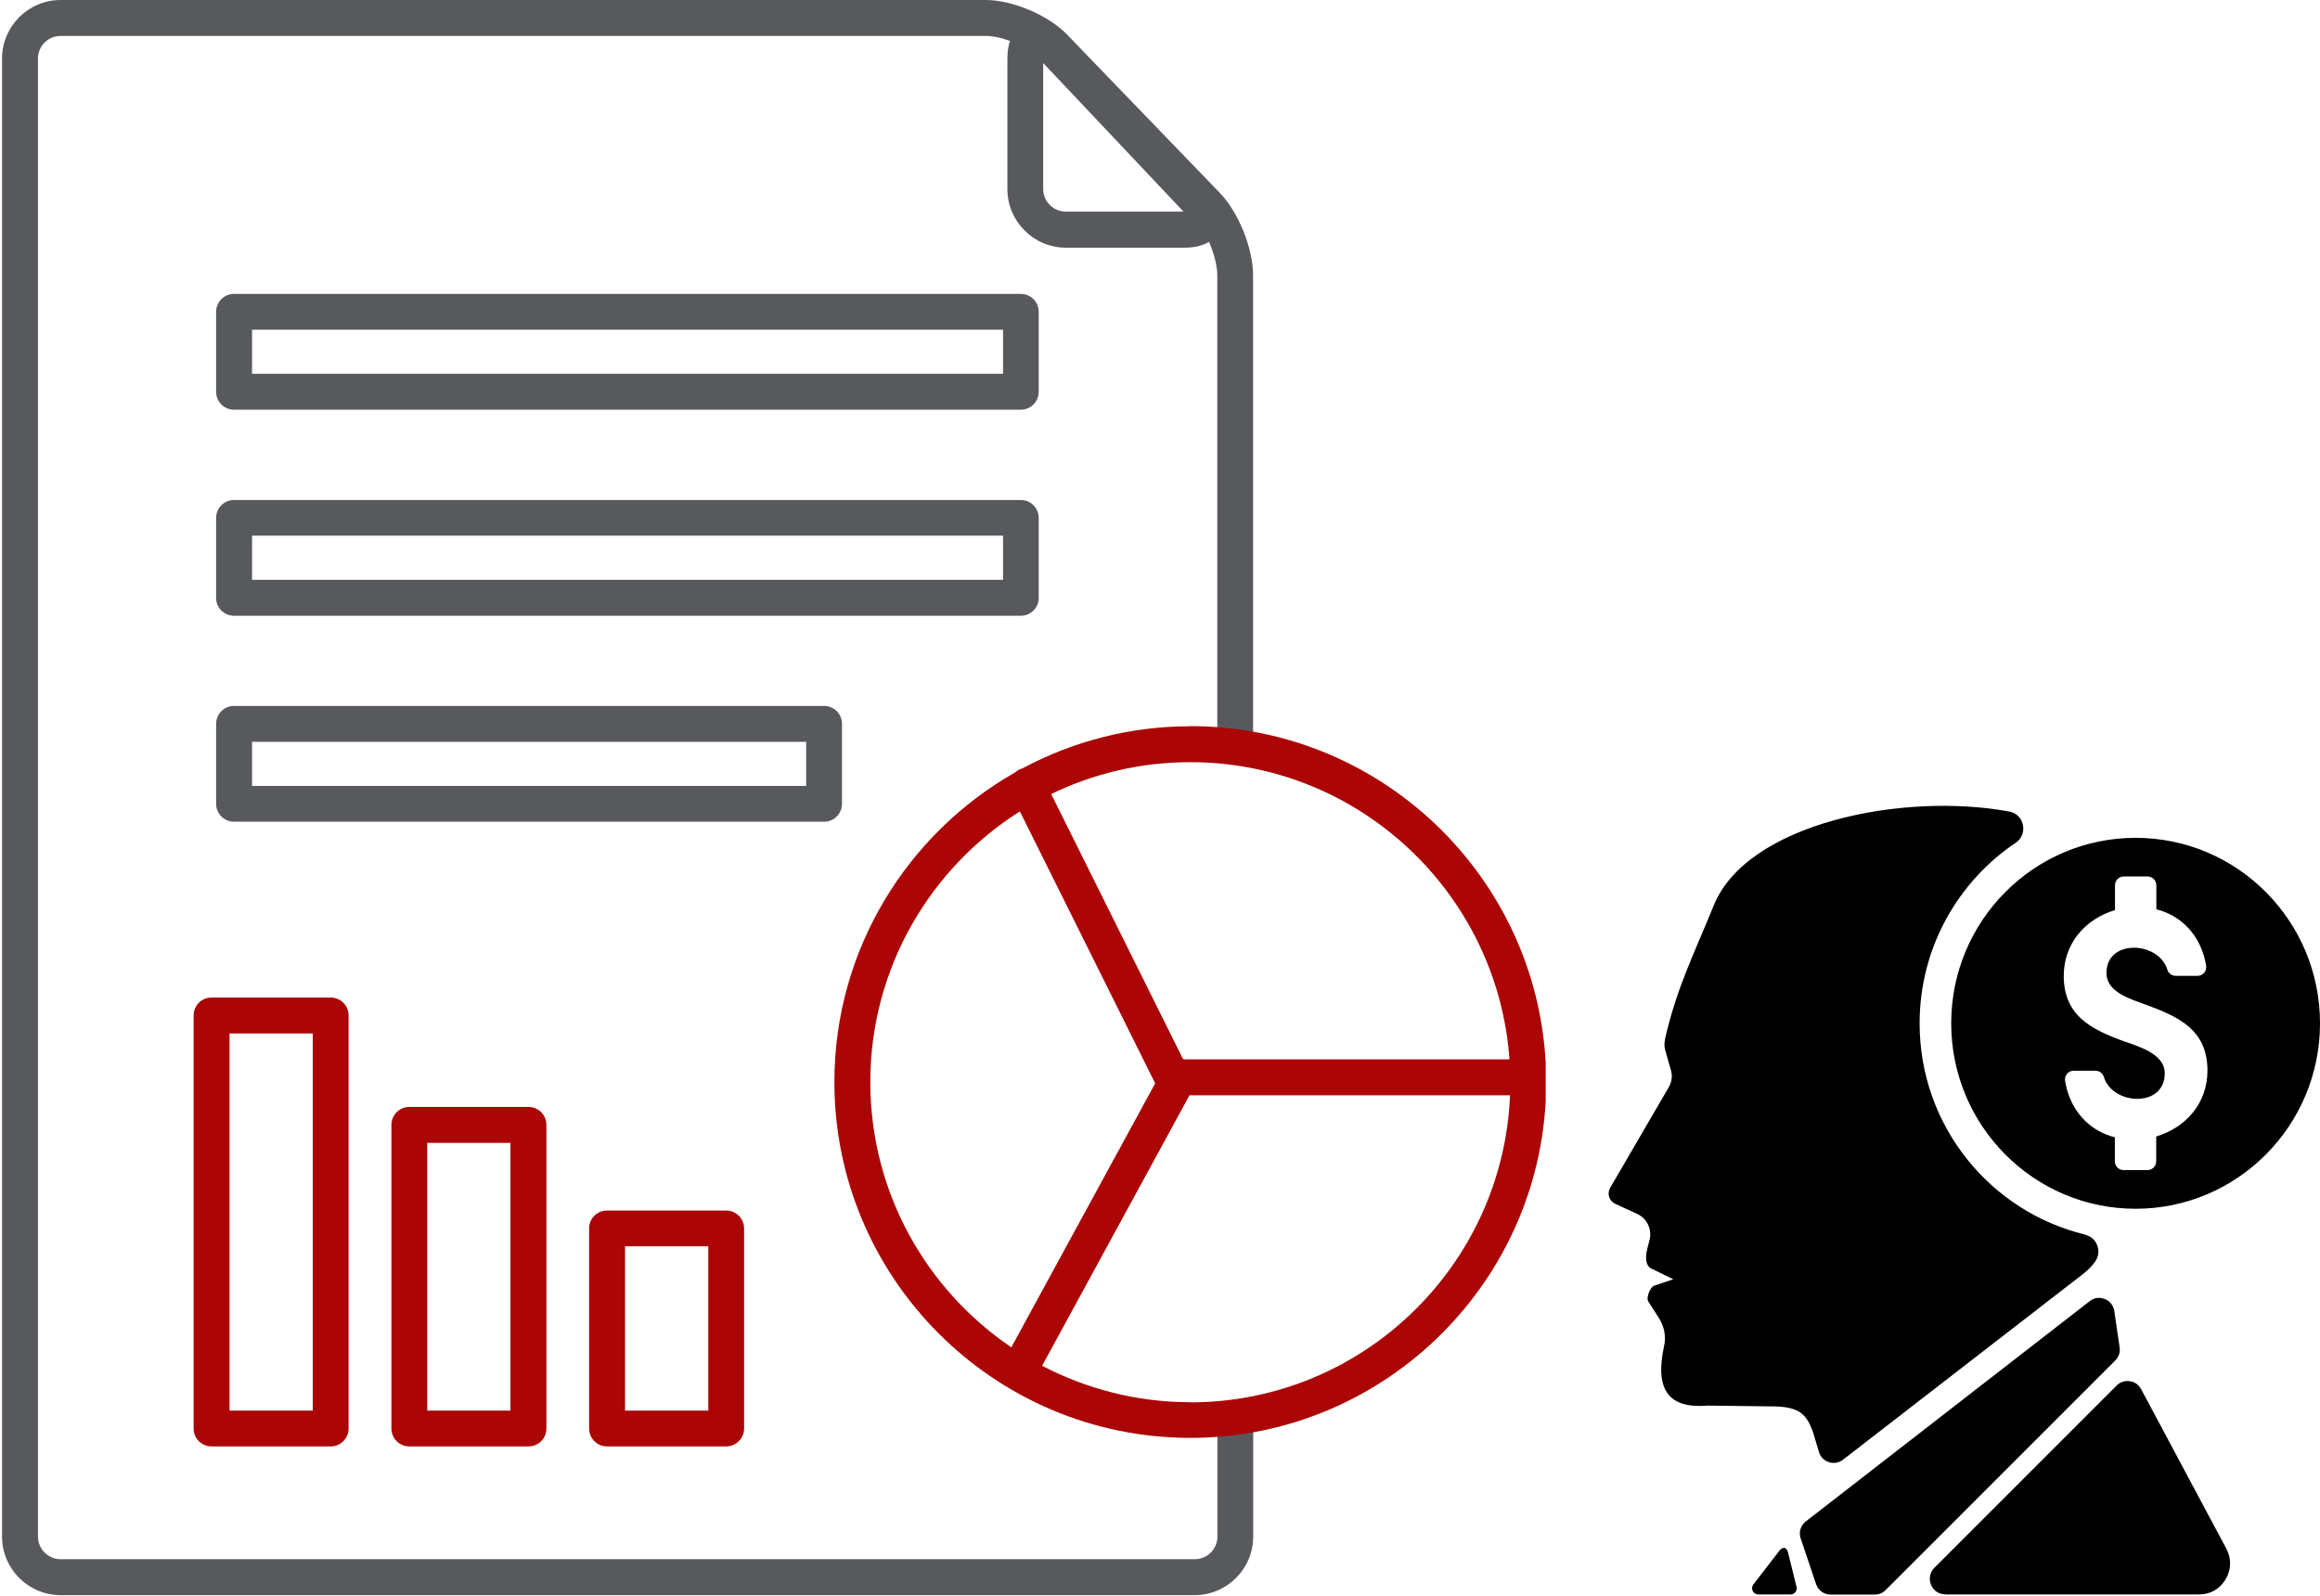
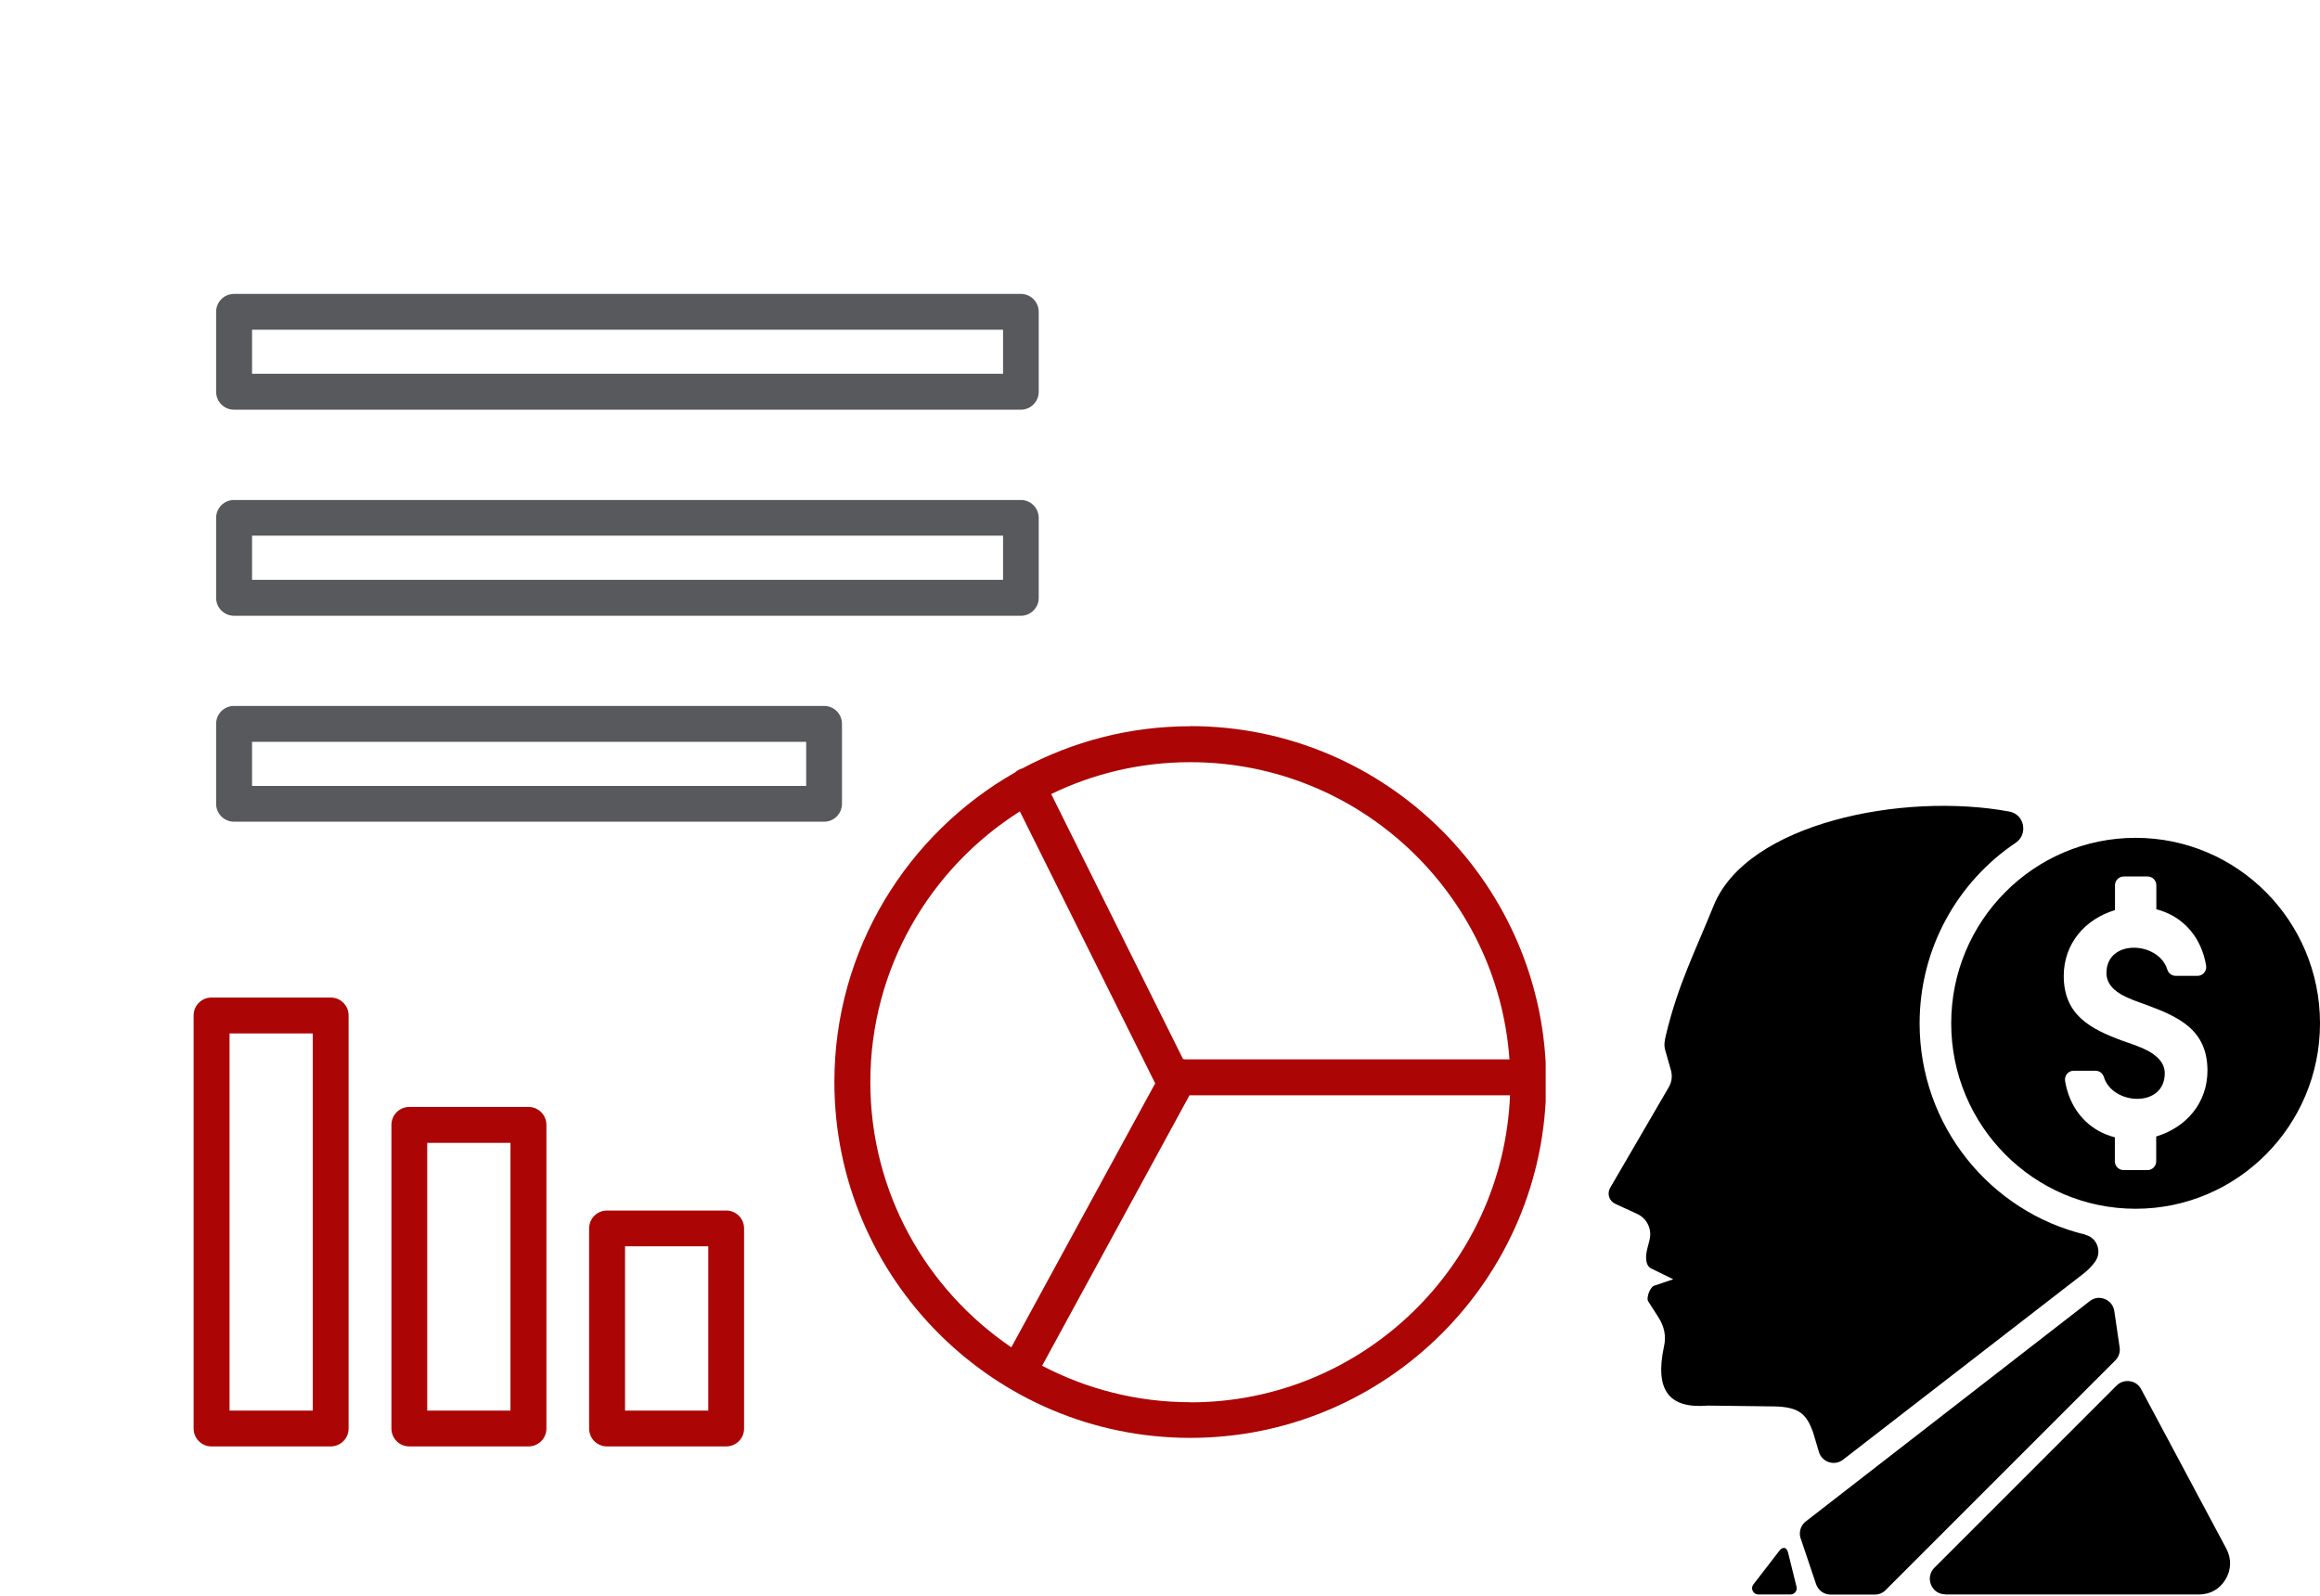
<svg xmlns="http://www.w3.org/2000/svg" id="_レイヤー_2" data-name="レイヤー 2" viewBox="0 0 171.11 117.75">
  <defs>
    <style>
      .cls-1 {
        fill: #58595d;
      }

      .cls-2 {
        fill: none;
      }

      .cls-3 {
        fill: #ab0505;
      }

      .cls-4 {
        clip-path: url(#clippath-1);
      }

      .cls-5 {
        fill-rule: evenodd;
      }

      .cls-6 {
        clip-path: url(#clippath);
      }
    </style>
    <clipPath id="clippath">
      <rect class="cls-2" width="114" height="117.75" />
    </clipPath>
    <clipPath id="clippath-1">
      <rect class="cls-2" x="118.61" y="58.38" width="52.5" height="59.25" />
    </clipPath>
  </defs>
  <g id="_レイヤー_1-2" data-name="レイヤー 1">
    <g>
      <g class="cls-6">
-         <path class="cls-1" d="M91.1,55.74c.73,0,1.32-.59,1.32-1.32V20.3c0-1.98-1.08-4.65-2.45-6.07l-11.25-11.66C77.34,1.13,74.69,0,72.7,0H4.47C2.09,0,.15,1.94.15,4.32v109.02c0,2.38,1.94,4.32,4.32,4.32h83.64c2.38,0,4.32-1.94,4.32-4.32v-8.21c0-.73-.59-1.32-1.32-1.32s-1.32.59-1.32,1.32v8.21c0,.92-.75,1.67-1.67,1.67H4.47c-.92,0-1.67-.75-1.67-1.67V4.32c0-.93.75-1.67,1.67-1.67h68.23c.53,0,1.16.14,1.79.37-.12.36-.19.79-.19,1.31v9.62c0,2.38,1.94,4.32,4.32,4.32h8.74c.82,0,1.39-.18,1.81-.43.37.84.61,1.76.61,2.48v34.11c0,.73.59,1.32,1.32,1.32M78.61,15.61c-.92,0-1.67-.75-1.67-1.67V4.65l10.35,10.96h-8.67Z" />
        <path class="cls-1" d="M75.3,30.22H17.26c-.73,0-1.32-.59-1.32-1.32v-5.9c0-.73.59-1.32,1.32-1.32h58.03c.73,0,1.32.59,1.32,1.32v5.9c0,.73-.59,1.32-1.32,1.32M18.59,27.57h55.39v-3.25H18.59v3.25Z" />
        <path class="cls-1" d="M75.3,45.42H17.26c-.73,0-1.32-.59-1.32-1.32v-5.9c0-.73.59-1.32,1.32-1.32h58.03c.73,0,1.32.59,1.32,1.32v5.9c0,.73-.59,1.32-1.32,1.32M18.59,42.77h55.39v-3.26H18.59v3.26Z" />
        <path class="cls-1" d="M60.78,60.61H17.26c-.73,0-1.32-.59-1.32-1.32v-5.9c0-.73.59-1.32,1.32-1.32h43.52c.73,0,1.32.59,1.32,1.32v5.9c0,.73-.59,1.32-1.32,1.32M18.59,57.97h40.87v-3.25H18.59v3.25Z" />
        <path class="cls-3" d="M24.39,106.69h-8.79c-.73,0-1.32-.59-1.32-1.32v-30.47c0-.73.59-1.32,1.32-1.32h8.79c.73,0,1.32.59,1.32,1.32v30.47c0,.73-.59,1.32-1.32,1.32M16.93,104.05h6.14v-27.82h-6.14v27.82Z" />
        <path class="cls-3" d="M38.98,106.69h-8.79c-.73,0-1.32-.59-1.32-1.32v-22.4c0-.73.59-1.32,1.32-1.32h8.79c.73,0,1.32.59,1.32,1.32v22.4c0,.73-.59,1.32-1.32,1.32M31.51,104.05h6.14v-19.75h-6.14v19.75Z" />
        <path class="cls-3" d="M53.56,106.69h-8.79c-.73,0-1.32-.59-1.32-1.32v-14.76c0-.73.59-1.32,1.32-1.32h8.79c.73,0,1.32.59,1.32,1.32v14.76c0,.73-.59,1.32-1.32,1.32M46.1,104.05h6.14v-12.12h-6.14v12.12Z" />
        <path class="cls-3" d="M87.79,53.57c-4.48,0-8.69,1.13-12.39,3.11-.08.02-.16.05-.24.09-.12.06-.21.13-.3.21-7.94,4.52-13.32,13.06-13.32,22.83,0,14.47,11.77,26.25,26.25,26.25s26.25-11.78,26.25-26.25-11.77-26.25-26.25-26.25M111.33,78.14h-23.95s-.08-.02-.13-.03l-9.72-19.54c3.11-1.51,6.59-2.35,10.26-2.35,12.45,0,22.67,9.69,23.54,21.92ZM64.19,79.82c0-8.4,4.41-15.78,11.03-19.97l9.98,20.06-10.61,19.47c-6.27-4.25-10.4-11.43-10.4-19.56ZM87.79,103.43c-3.94,0-7.66-.98-10.93-2.69l10.87-19.95h23.64c-.51,12.57-10.89,22.65-23.58,22.65Z" />
      </g>
      <g class="cls-4">
        <path class="cls-5" d="M132.81,113.48l1.13,3.36c.16.47.58.78,1.08.78h3.25c.31,0,.58-.11.8-.33l16.94-16.94c.26-.27.38-.61.32-.98l-.39-2.66c-.06-.41-.32-.74-.7-.89-.39-.16-.79-.1-1.12.16l-20.93,16.24c-.39.3-.54.8-.38,1.28ZM131.28,114.33l-1.96,2.54c-.11.14-.13.32-.05.48.08.16.23.26.41.26h2.38c.14,0,.27-.06.36-.18.09-.11.12-.25.08-.39l-.62-2.51c-.09-.36-.32-.48-.6-.2ZM152.21,71.99c0-2.38,1.56-4.19,3.78-4.86v-1.83c0-.36.29-.65.65-.65h1.75c.36,0,.65.29.65.65v1.77c.43.11.84.27,1.21.48,1.38.78,2.2,2.12,2.46,3.67.03.19-.02.38-.14.53-.13.15-.3.23-.49.23h-1.61c-.29,0-.53-.18-.62-.46-.63-2.09-4.49-2.3-4.49.26,0,1.4,1.77,1.91,2.83,2.3,2.45.9,4.62,1.84,4.62,4.89,0,2.38-1.56,4.19-3.78,4.86v1.83c0,.36-.29.65-.65.65h-1.75c-.36,0-.65-.29-.65-.65v-1.77c-.43-.11-.84-.27-1.21-.48-1.38-.78-2.2-2.12-2.46-3.67-.03-.19.02-.38.14-.53.13-.15.3-.23.49-.23h1.61c.29,0,.53.18.62.46.63,2.09,4.49,2.3,4.49-.27,0-1.48-2.03-2.01-3.14-2.41-2.35-.87-4.31-1.89-4.31-4.78ZM157.51,61.8c7.51,0,13.6,6.13,13.6,13.68s-6.09,13.68-13.6,13.68-13.6-6.13-13.6-13.68,6.09-13.68,13.6-13.68ZM143.47,117.61h18.72c.83,0,1.53-.4,1.96-1.12.42-.71.44-1.53.05-2.26l-6.28-11.76c-.18-.33-.47-.54-.84-.59-.37-.05-.71.06-.97.32l-13.44,13.44c-.33.33-.43.81-.25,1.25.18.44.58.71,1.05.71ZM153.81,91.07c-7.01-1.68-12.23-8.02-12.23-15.58,0-5.55,2.81-10.45,7.08-13.32.44-.29.64-.8.54-1.32-.11-.52-.49-.9-1.01-.99-7.86-1.45-19.34.86-21.8,6.94-1.35,3.34-2.65,5.88-3.52,9.55-.09.38-.16.71-.06,1.09l.42,1.47c.13.45.08.89-.16,1.3l-4.31,7.4c-.12.21-.15.44-.08.67.07.23.22.4.44.51l1.63.75c.73.34,1.11,1.14.91,1.92l-.17.67c-.13.52-.17,1.22.32,1.45l1.6.78-1.42.48c-.15.05-.39.4-.45.76-.03.14-.05.27.03.4l.76,1.19c.41.65.57,1.35.4,2.11-.7,3.26.36,4.62,3.24,4.38l4.89.06c1.88.04,2.37.6,2.85,1.87l.44,1.48c.11.37.37.64.74.76.37.12.74.05,1.04-.18l17.68-13.68c.43-.33.71-.64.93-.95.24-.36.29-.77.14-1.18-.15-.4-.47-.68-.89-.78Z" />
      </g>
    </g>
  </g>
</svg>